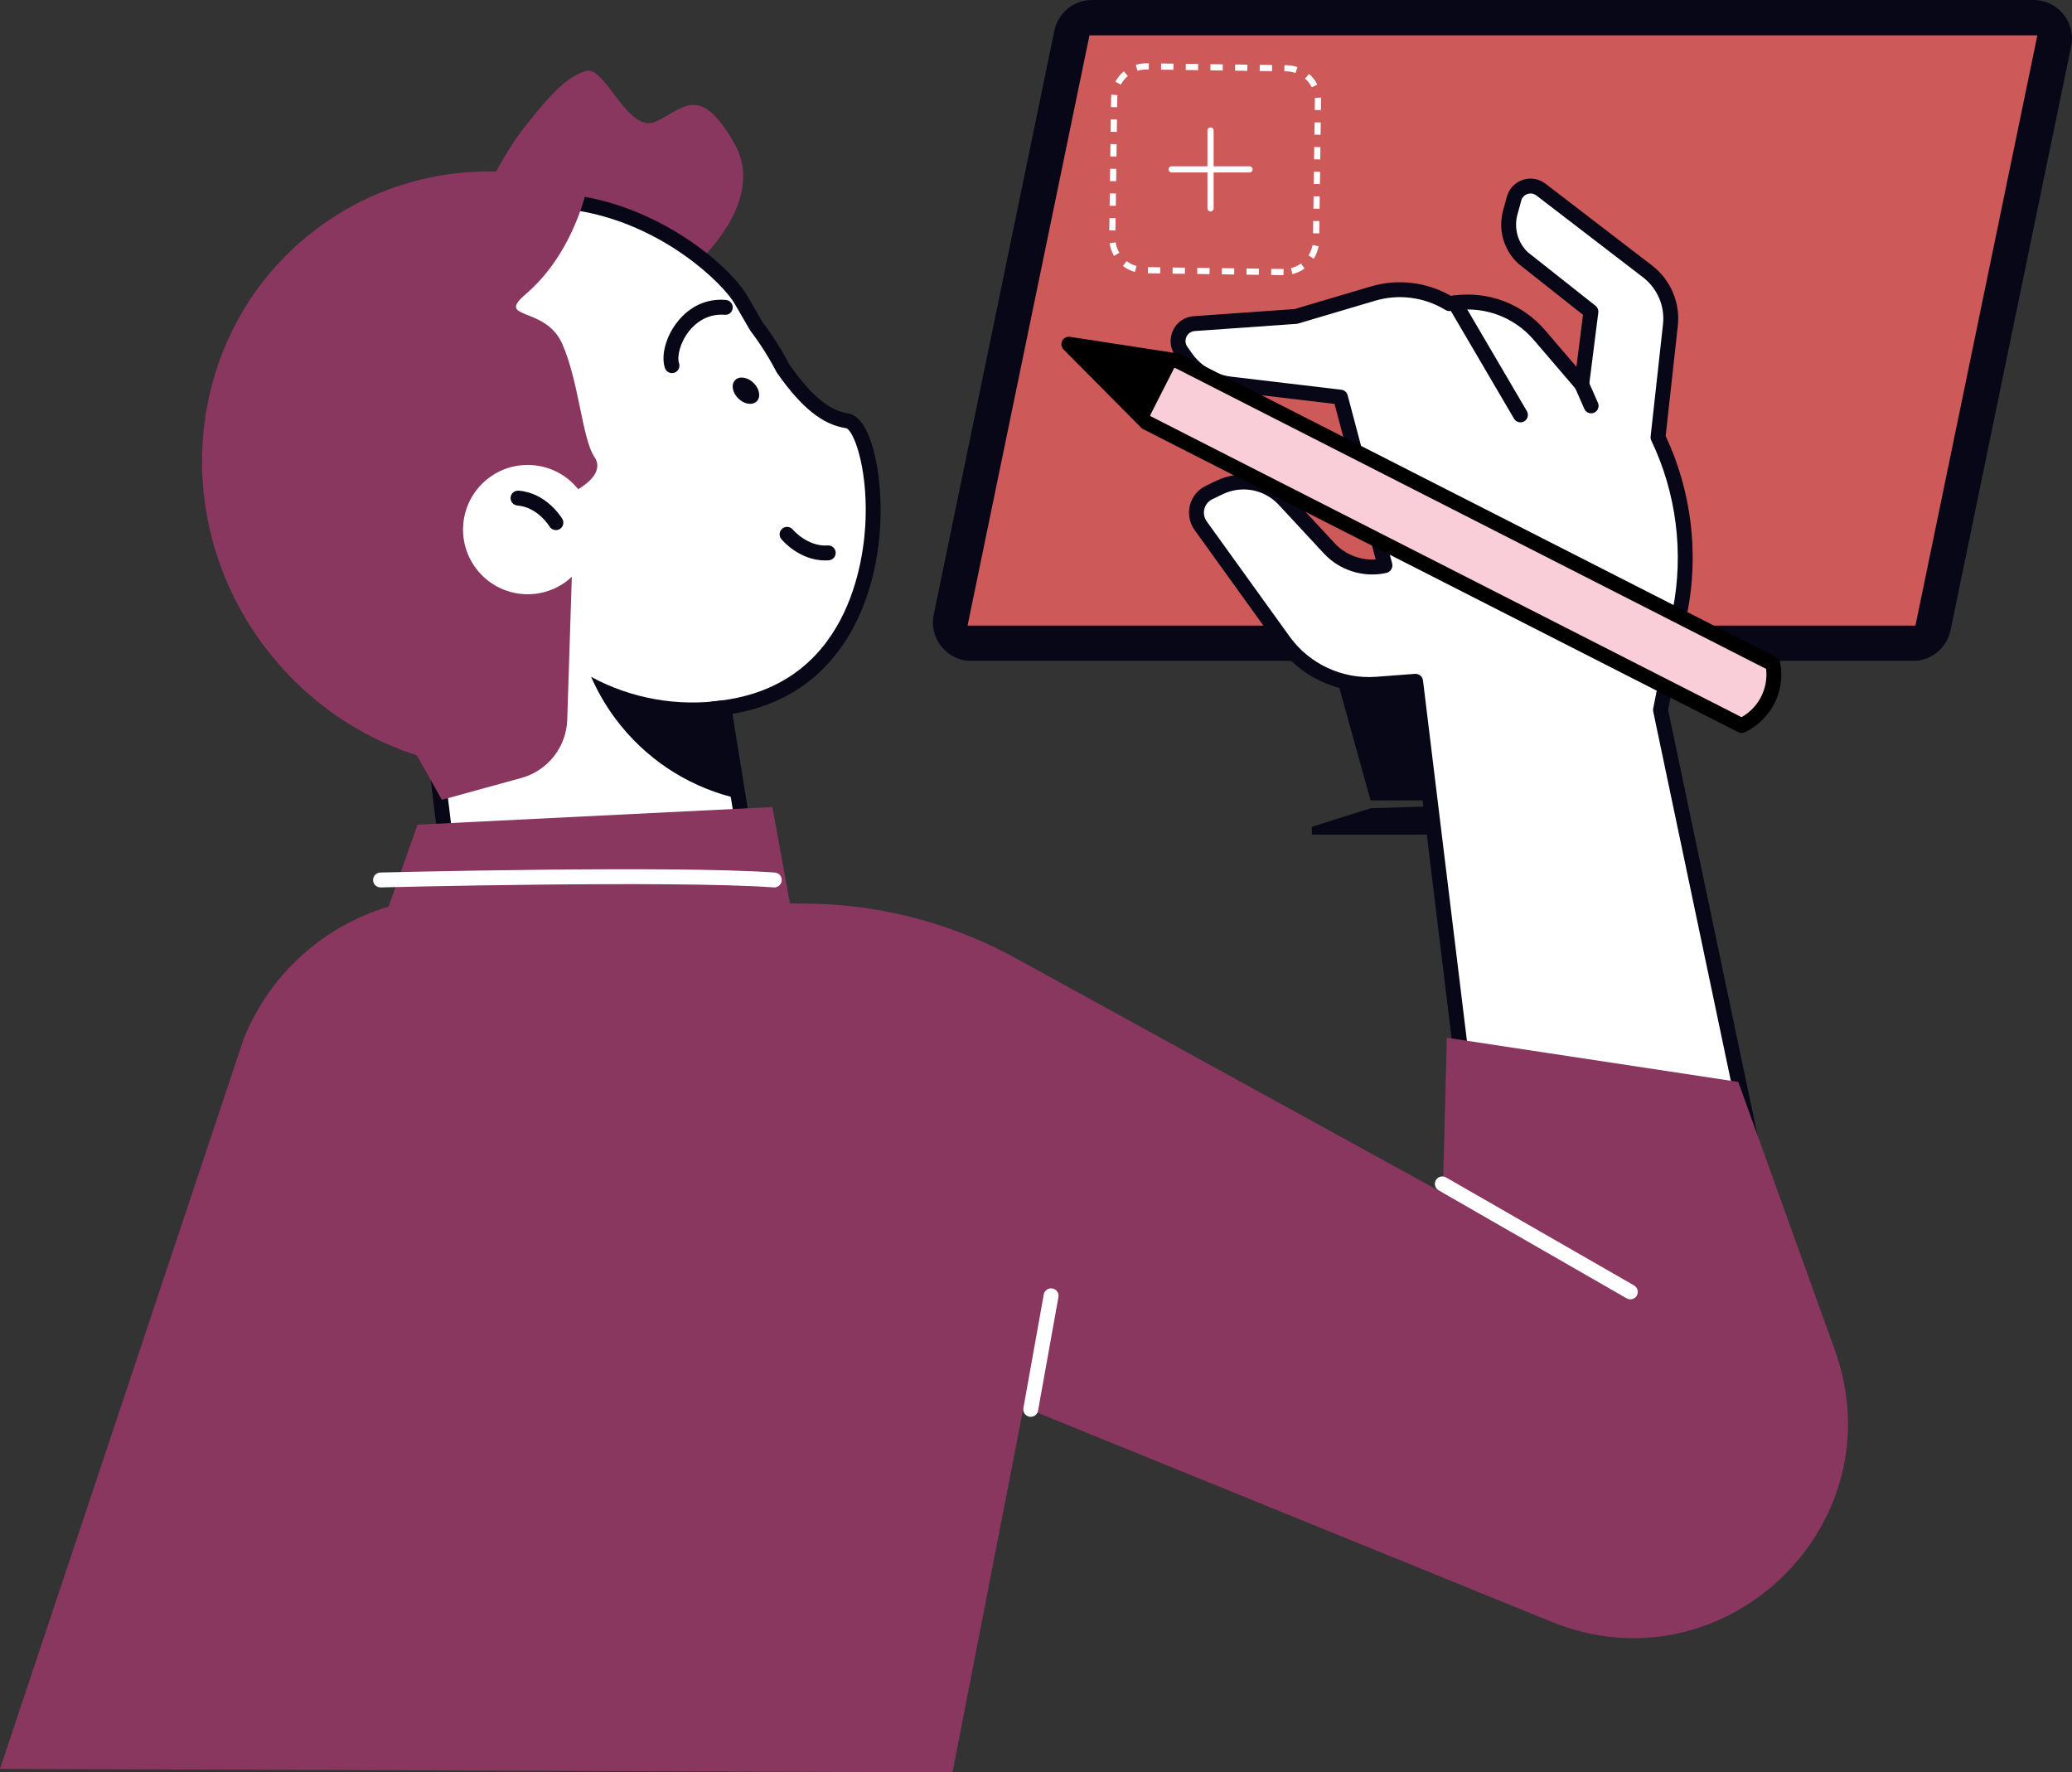
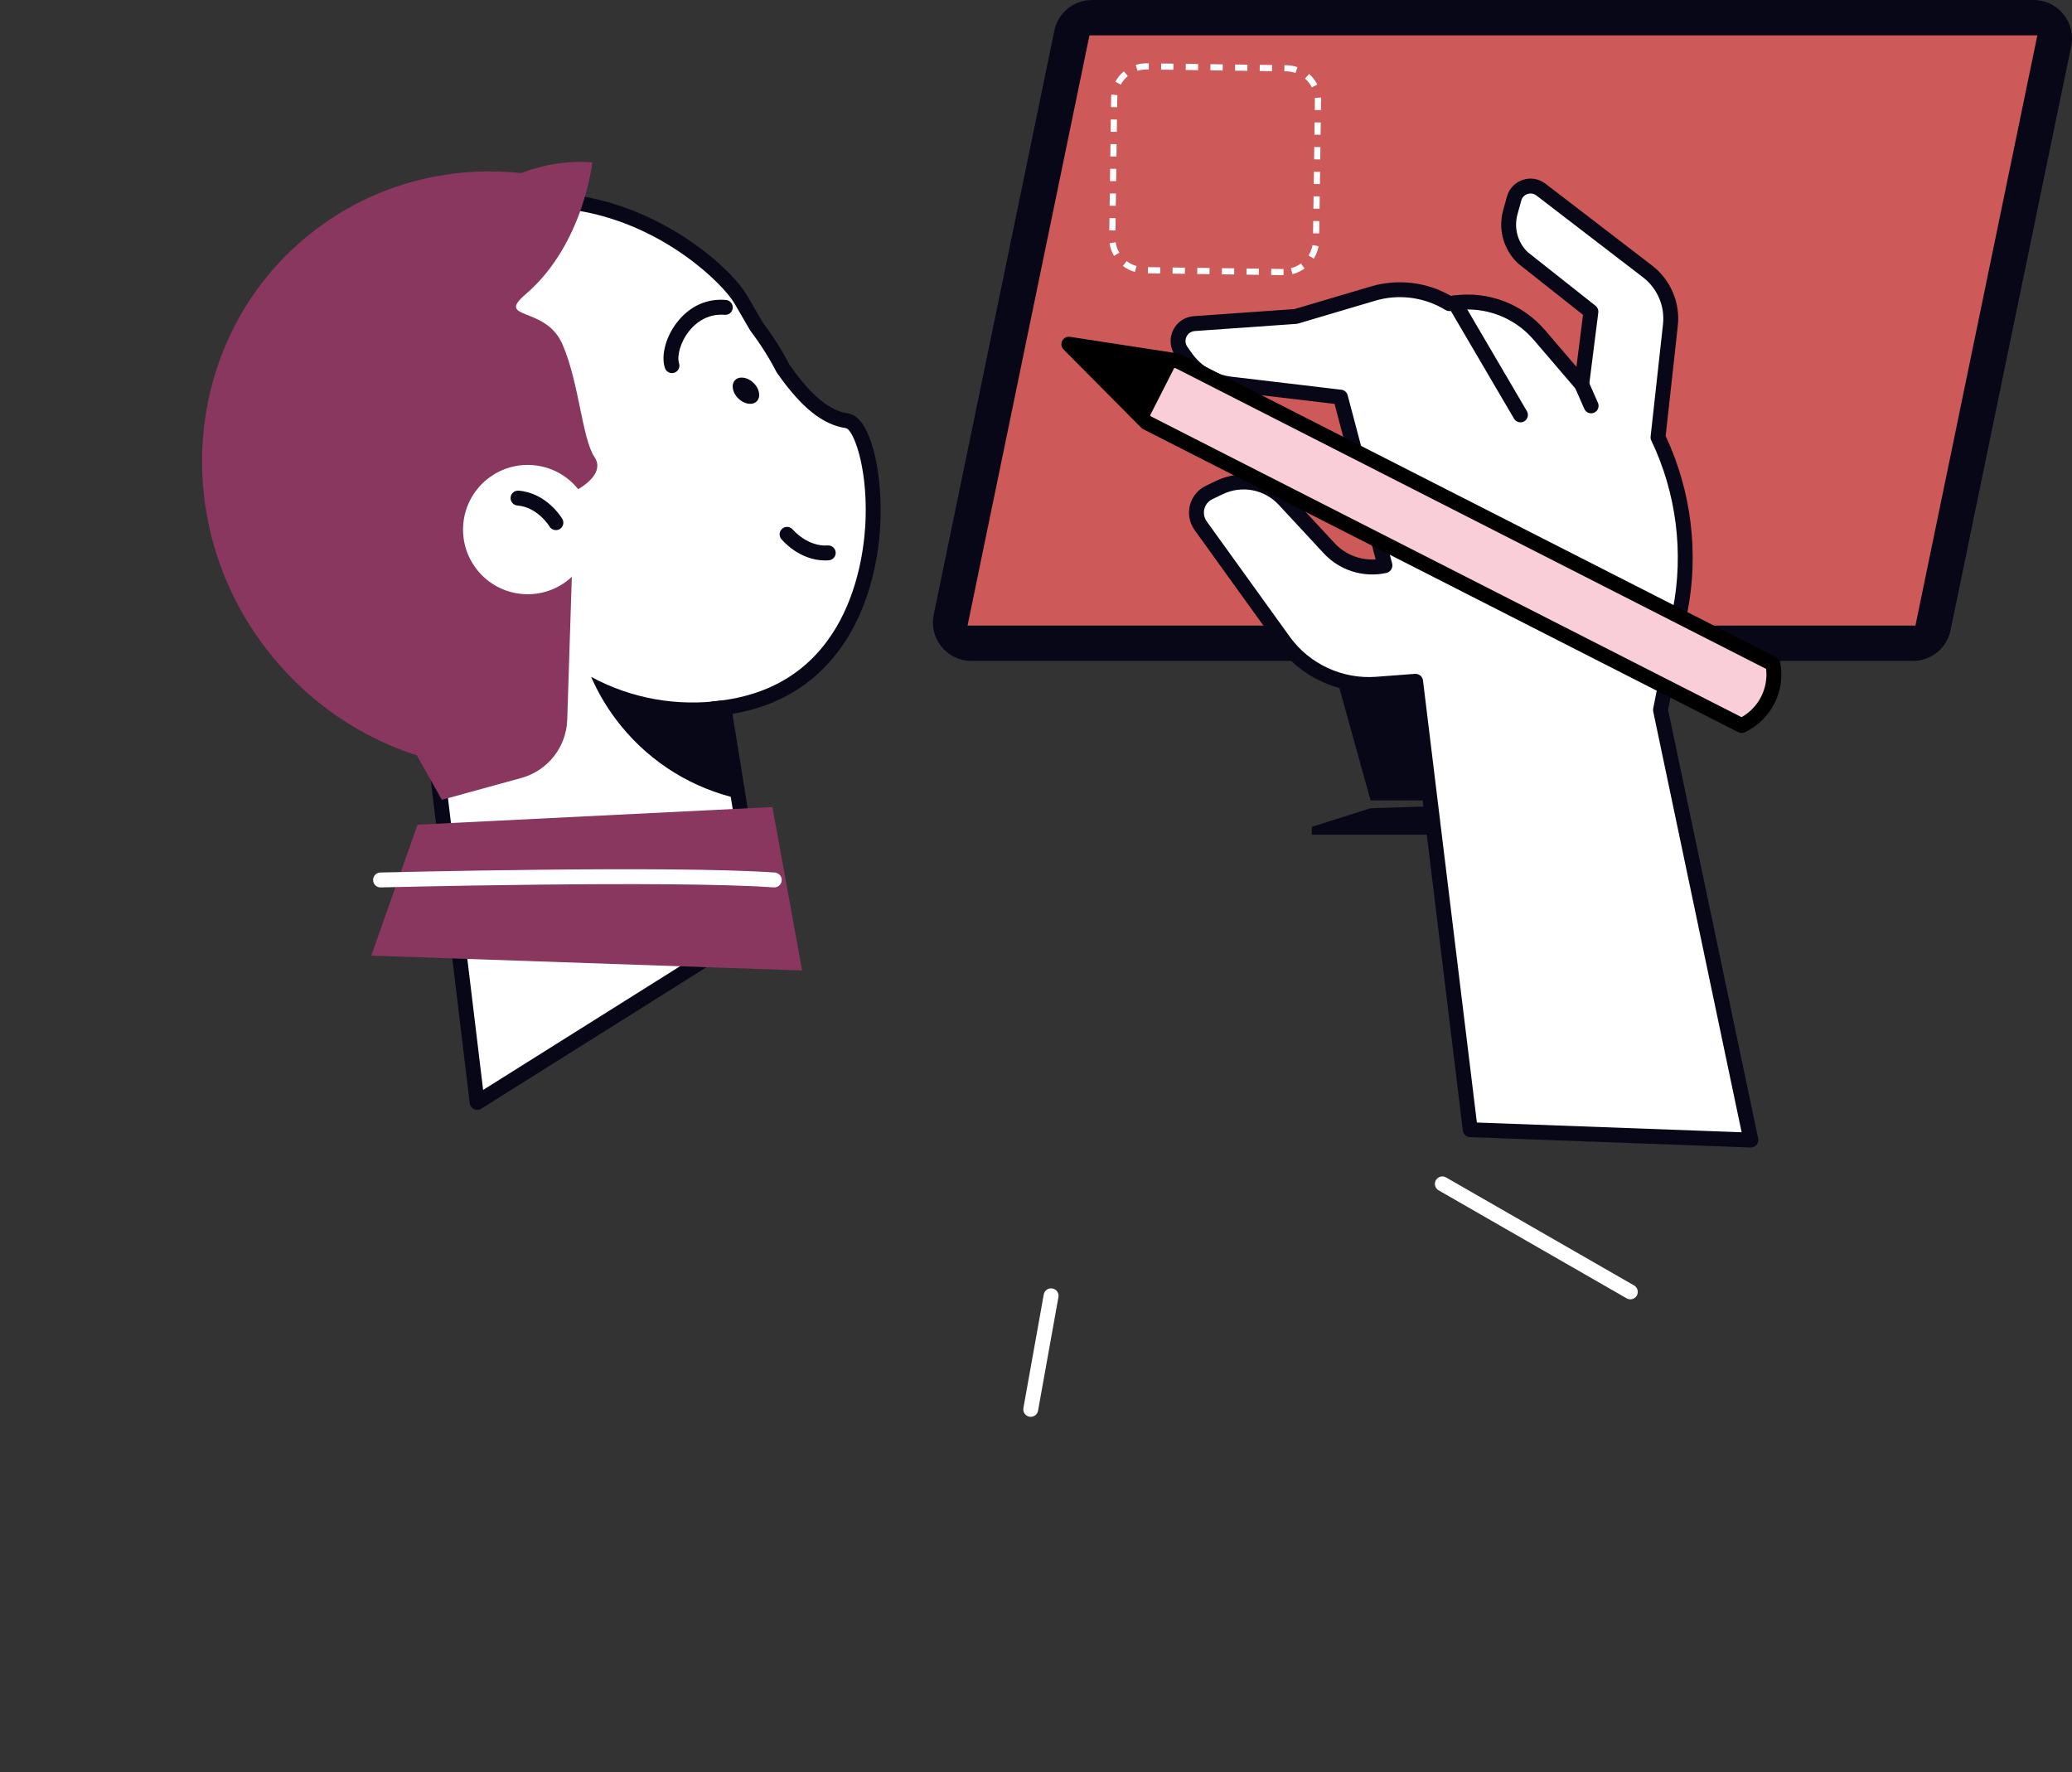
<svg xmlns="http://www.w3.org/2000/svg" width="4522.473" height="3868.368" viewBox="0 0 4522.473 3868.369" version="1.1" xml:space="preserve" style="clip-rule:evenodd;fill-rule:evenodd;stroke-linejoin:round;stroke-miterlimit:2" id="svg46">
  <rect x="0" y="0" width="4522.473" height="3868.369" fill="#333333" stroke="none" />
  <defs id="defs46">
    <clipPath clipPathUnits="userSpaceOnUse" id="clipPath320">
      <path d="M 0,1370.621 H 6602.935 V 0 H 0 Z" transform="translate(-4174.055,-427.284)" id="path320" />
    </clipPath>
    <clipPath clipPathUnits="userSpaceOnUse" id="clipPath324">
      <path d="M 0,1370.621 H 6602.935 V 0 H 0 Z" transform="translate(-4174.055,-425.51)" id="path324" />
    </clipPath>
    <clipPath clipPathUnits="userSpaceOnUse" id="clipPath326">
      <path d="M 0,1370.621 H 6602.935 V 0 H 0 Z" transform="translate(-4051.248,-458.875)" id="path326" />
    </clipPath>
    <clipPath clipPathUnits="userSpaceOnUse" id="clipPath328">
      <path d="M 0,1370.621 H 6602.935 V 0 H 0 Z" transform="translate(-4049.868,-465.875)" id="path328" />
    </clipPath>
    <clipPath clipPathUnits="userSpaceOnUse" id="clipPath330">
      <path d="M 0,1370.621 H 6602.935 V 0 H 0 Z" transform="translate(-4050.683,-466.875)" id="path330" />
    </clipPath>
    <clipPath clipPathUnits="userSpaceOnUse" id="clipPath2298-1">
      <path d="M 0,1370.621 H 6602.935 V 0 H 0 Z" transform="translate(-3420.646,-321.093)" id="path2298-2" />
    </clipPath>
    <clipPath clipPathUnits="userSpaceOnUse" id="clipPath2300-2">
      <path d="M 0,1370.621 H 6602.935 V 0 H 0 Z" transform="translate(-3375.482,-338.569)" id="path2300-1" />
    </clipPath>
    <clipPath clipPathUnits="userSpaceOnUse" id="clipPath2302-8">
      <path d="M 0,1370.621 H 6602.935 V 0 H 0 Z" transform="translate(-3376.841,-307.832)" id="path2302-5" />
    </clipPath>
    <clipPath clipPathUnits="userSpaceOnUse" id="clipPath2304-7">
      <path d="M 0,1370.621 H 6602.935 V 0 H 0 Z" transform="translate(-3367.35,-309.048)" id="path2304-9" />
    </clipPath>
    <clipPath clipPathUnits="userSpaceOnUse" id="clipPath2306-2">
      <path d="M 0,1370.621 H 6602.935 V 0 H 0 Z" transform="translate(-3342.94,-275.381)" id="path2306-6" />
    </clipPath>
    <clipPath clipPathUnits="userSpaceOnUse" id="clipPath2308-4">
      <path d="M 0,1370.621 H 6602.935 V 0 H 0 Z" transform="translate(-3342.94,-275.381)" id="path2308-9" />
    </clipPath>
    <clipPath clipPathUnits="userSpaceOnUse" id="clipPath2310-0">
      <path d="M 0,1370.621 H 6602.935 V 0 H 0 Z" transform="translate(-3343.851,-274.723)" id="path2310-7" />
    </clipPath>
    <clipPath clipPathUnits="userSpaceOnUse" id="clipPath2312-9">
      <path d="M 0,1370.621 H 6602.935 V 0 H 0 Z" transform="translate(-3516.95,-216.499)" id="path2312-3" />
    </clipPath>
    <clipPath clipPathUnits="userSpaceOnUse" id="clipPath2314-3">
      <path d="M 0,1370.621 H 6602.935 V 0 H 0 Z" transform="translate(-3480.189,-240.77)" id="path2314-9" />
    </clipPath>
    <clipPath clipPathUnits="userSpaceOnUse" id="clipPath2316-8">
      <path d="M 0,1370.621 H 6602.935 V 0 H 0 Z" transform="translate(-3518.599,-329.064)" id="path2316-1" />
    </clipPath>
    <clipPath clipPathUnits="userSpaceOnUse" id="clipPath2318-2">
      <path d="M 0,1370.621 H 6602.935 V 0 H 0 Z" transform="translate(-3511.895,-262.076)" id="path2318-2" />
    </clipPath>
    <clipPath clipPathUnits="userSpaceOnUse" id="clipPath2320-2">
      <path d="M 0,1370.621 H 6602.935 V 0 H 0 Z" transform="translate(-3511.894,-261.077)" id="path2320-0" />
    </clipPath>
    <clipPath clipPathUnits="userSpaceOnUse" id="clipPath2322-3">
      <path d="M 0,1370.621 H 6602.935 V 0 H 0 Z" transform="translate(-3539.655,-332.914)" id="path2322-2" />
    </clipPath>
    <clipPath clipPathUnits="userSpaceOnUse" id="clipPath2324-9">
      <path d="M 0,1370.621 H 6602.935 V 0 H 0 Z" transform="translate(-3505.518,-318.373)" id="path2324-1" />
    </clipPath>
    <clipPath clipPathUnits="userSpaceOnUse" id="clipPath2326-1">
      <path d="M 0,1370.621 H 6602.935 V 0 H 0 Z" transform="translate(-3470.215,-289.29)" id="path2326-1" />
    </clipPath>
    <clipPath clipPathUnits="userSpaceOnUse" id="clipPath2328-1">
      <path d="M 0,1370.621 H 6602.935 V 0 H 0 Z" transform="translate(-3506.371,-293.362)" id="path2328-1" />
    </clipPath>
    <clipPath clipPathUnits="userSpaceOnUse" id="clipPath2330-1">
      <path d="M 0,1370.621 H 6602.935 V 0 H 0 Z" transform="translate(-3490.784,-314.447)" id="path2330-3" />
    </clipPath>
    <clipPath clipPathUnits="userSpaceOnUse" id="clipPath2332-6">
      <path d="M 0,1370.621 H 6602.935 V 0 H 0 Z" transform="translate(-3481.873,-311.035)" id="path2332-0" />
    </clipPath>
    <clipPath clipPathUnits="userSpaceOnUse" id="clipPath2334-8">
      <path d="M 0,1370.621 H 6602.935 V 0 H 0 Z" transform="translate(-3483.989,-270.497)" id="path2334-4" />
    </clipPath>
    <clipPath clipPathUnits="userSpaceOnUse" id="clipPath2336-2">
-       <path d="M 0,1370.621 H 6602.935 V 0 H 0 Z" transform="translate(-3581.024,-129.13)" id="path2336-5" />
-     </clipPath>
+       </clipPath>
    <clipPath clipPathUnits="userSpaceOnUse" id="clipPath2338-5">
      <path d="M 0,1370.621 H 6602.935 V 0 H 0 Z" transform="translate(-3443.564,-176.717)" id="path2338-0" />
    </clipPath>
    <clipPath clipPathUnits="userSpaceOnUse" id="clipPath2340-8">
      <path d="M 0,1370.621 H 6602.935 V 0 H 0 Z" transform="translate(-3361.02,-189.975)" id="path2340-2" />
    </clipPath>
    <clipPath clipPathUnits="userSpaceOnUse" id="clipPath2342-7">
      <path d="M 0,1370.621 H 6602.935 V 0 H 0 Z" transform="translate(-3473.308,-234.226)" id="path2342-5" />
    </clipPath>
    <clipPath clipPathUnits="userSpaceOnUse" id="clipPath2344-5">
      <path d="M 0,1370.621 H 6602.935 V 0 H 0 Z" transform="translate(-3477.048,-245.381)" id="path2344-8" />
    </clipPath>
    <clipPath clipPathUnits="userSpaceOnUse" id="clipPath204-5">
      <path d="M 0,1370.621 H 6602.935 V 0 H 0 Z" transform="translate(-3315.414,-354.467)" id="path204-4" />
    </clipPath>
    <clipPath clipPathUnits="userSpaceOnUse" id="clipPath206-4">
      <path d="M 0,1370.621 H 6602.935 V 0 H 0 Z" transform="translate(-3328.255,-354.467)" id="path206-4" />
    </clipPath>
    <clipPath clipPathUnits="userSpaceOnUse" id="clipPath208-5">
-       <path d="M 0,1370.621 H 6602.935 V 0 H 0 Z" transform="translate(-3341.096,-354.467)" id="path208-8" />
+       <path d="M 0,1370.621 H 6602.935 V 0 H 0 " transform="translate(-3341.096,-354.467)" id="path208-8" />
    </clipPath>
    <clipPath clipPathUnits="userSpaceOnUse" id="clipPath2364">
      <path d="M 0,1370.621 H 6602.935 V 0 H 0 Z" transform="translate(-5472.999,-532.113)" id="path2364" />
    </clipPath>
    <clipPath clipPathUnits="userSpaceOnUse" id="clipPath2406">
      <path d="M 0,1370.621 H 6602.935 V 0 H 0 Z" transform="translate(-5485.031,-512.496)" id="path2406" />
    </clipPath>
    <clipPath clipPathUnits="userSpaceOnUse" id="clipPath2408">
      <path d="M 0,1370.621 H 6602.935 V 0 H 0 Z" transform="translate(-5485.031,-486.223)" id="path2408" />
    </clipPath>
    <clipPath clipPathUnits="userSpaceOnUse" id="clipPath2410">
      <path d="M 0,1370.621 H 6602.935 V 0 H 0 Z" transform="translate(-5497.668,-499.86)" id="path2410" />
    </clipPath>
    <clipPath clipPathUnits="userSpaceOnUse" id="clipPath2412">
-       <path d="M 0,1370.621 H 6602.935 V 0 H 0 Z" transform="translate(-5497.668,-498.86)" id="path2412" />
-     </clipPath>
+       </clipPath>
  </defs>
  <path id="path319" d="m 0,0 h -55.867 l 13.302,47.886 h 55.867 z" style="fill:#080717 icc-color(sRGB-IEC61966-2, 0.1, 0.031, 0.027, 0.09);fill-opacity:1;fill-rule:nonzero;stroke:none" transform="matrix(-9.639,0,0,-9.639,2991.531,1747.009)" clip-path="url(#clipPath320)" />
  <path id="path323" d="M 0,0 -55.867,1.773 V 0 l 13.302,-5.986 h 55.867 v 1.774 z" style="fill:#080717 icc-color(sRGB-IEC61966-2, 0.1, 0.031, 0.027, 0.09);fill-opacity:1;fill-rule:nonzero;stroke:none" transform="matrix(-9.639,0,0,-9.639,2991.531,1764.104)" clip-path="url(#clipPath324)" />
  <path id="path325" d="m 0,0 h 213.221 c 5.509,0 9.629,5.058 8.515,10.453 l -27.319,132.259 c -0.834,4.038 -4.39,6.935 -8.514,6.935 H -27.319 c -5.509,0 -9.629,-5.058 -8.514,-10.453 L -8.515,6.936 C -7.681,2.897 -4.124,0 0,0" style="fill:#080717 icc-color(sRGB-IEC61966-2, 0.1, 0.031, 0.027, 0.09);fill-opacity:1;fill-rule:nonzero;stroke:none" transform="matrix(-9.639,0,0,-9.639,4175.303,1442.491)" clip-path="url(#clipPath326)" />
  <path id="path327" d="M 0,0 -28.019,135.648 H 188.663 L 216.682,0 Z" style="fill:#ce5959;fill-opacity:1;fill-rule:nonzero;stroke:none" transform="matrix(-9.639,0,0,-9.639,4188.605,1375.015)" clip-path="url(#clipPath328)" />
  <path id="path329" d="M 0,0 H 214.64 L 187.034,133.647 H -27.605 Z M 215.867,-2 H -0.814 c -0.475,0 -0.884,0.333 -0.98,0.798 l -28.018,135.647 c -0.061,0.294 0.014,0.601 0.204,0.834 0.19,0.233 0.474,0.368 0.775,0.368 h 216.682 c 0.474,0 0.883,-0.333 0.979,-0.797 L 216.847,-0.798 c 0.06,-0.294 -0.014,-0.6 -0.204,-0.834 C 216.453,-1.864 216.168,-2 215.867,-2" style="fill:#080717 icc-color(sRGB-IEC61966-2, 0.1, 0.031, 0.027, 0.09);fill-opacity:1;fill-rule:nonzero;stroke:none" transform="matrix(-9.639,0,0,-9.639,4180.756,1365.374)" clip-path="url(#clipPath330)" />
  <path id="path2297" d="m 0,0 -13.646,0.963 -10.359,3.07 c -3.393,1.005 -7.052,0.55 -10.096,-1.255 l -0.158,-0.094 -0.724,0.099 c -4.28,0.584 -8.563,-1.044 -11.372,-4.325 l -5.674,-6.624 -1.237,9.78 9.082,7.181 c 1.682,1.567 2.353,3.938 1.742,6.154 l -0.508,1.843 c -0.433,1.567 -2.313,2.197 -3.602,1.208 L -60.883,6.998 c -2.204,-1.692 -3.365,-4.413 -3.059,-7.176 l 1.665,-15.093 c -3.483,-7.26 -4.521,-15.453 -2.958,-23.353 l 2.624,-13.258 -12.137,-57.758 37.687,1.386 7.341,60.225 5.252,-0.399 c 4.879,-0.371 9.6,1.826 12.458,5.797 l 11.151,15.489 c 1.094,1.519 0.549,3.659 -1.139,4.469 l -1.384,0.664 c -2.949,1.417 -6.477,0.747 -8.701,-1.652 l -6.047,-6.518 c -1.892,-2.04 -4.723,-2.926 -7.44,-2.328 l -0.044,0.009 5.983,22.628 14.771,1.753 c 2.43,0.289 4.622,1.599 6.026,3.603 l 0.586,0.836 C 2.796,-2.188 1.815,-0.128 0,0" style="fill:#ffffff;fill-opacity:1;fill-rule:nonzero;stroke:none" transform="matrix(-16.253,0,0,-16.253,2606.681,706.321)" clip-path="url(#clipPath2298-1)" />
  <path id="path2299" d="M 0,0 C -0.278,0 -0.548,-0.092 -0.779,-0.269 L -15.11,-11.27 c -1.914,-1.471 -2.939,-3.875 -2.674,-6.274 l 1.665,-15.093 c 0.021,-0.185 -0.011,-0.373 -0.092,-0.542 -3.368,-7.018 -4.39,-15.09 -2.879,-22.726 l 2.624,-13.258 c 0.027,-0.132 0.026,-0.269 -0.002,-0.4 l -11.874,-56.507 35.555,1.308 7.238,59.378 c 0.065,0.531 0.538,0.902 1.069,0.876 l 5.252,-0.398 c 4.498,-0.336 8.934,1.72 11.571,5.384 l 11.151,15.488 c 0.348,0.483 0.463,1.092 0.316,1.67 -0.148,0.577 -0.54,1.056 -1.078,1.314 l -1.383,0.664 c -2.569,1.232 -5.598,0.658 -7.535,-1.43 l -6.047,-6.518 c -2.123,-2.289 -5.339,-3.297 -8.388,-2.625 -0.266,0.059 -0.519,0.228 -0.661,0.46 -0.141,0.232 -0.204,0.518 -0.135,0.781 l 5.984,22.628 c 0.105,0.397 0.441,0.689 0.849,0.737 l 14.771,1.753 c 2.144,0.255 4.085,1.416 5.324,3.185 l 0.586,0.836 c 0.281,0.4 0.323,0.903 0.112,1.346 -0.21,0.441 -0.627,0.725 -1.115,0.76 l -13.646,0.963 c -0.073,0.005 -0.144,0.018 -0.214,0.038 l -10.359,3.071 c -3.117,0.924 -6.507,0.503 -9.301,-1.157 l -0.157,-0.092 c -0.195,-0.117 -0.422,-0.161 -0.646,-0.132 l -0.725,0.098 c -3.96,0.54 -7.878,-0.949 -10.478,-3.983 l -5.673,-6.625 c -0.258,-0.301 -0.669,-0.422 -1.047,-0.308 -0.379,0.114 -0.656,0.441 -0.705,0.833 l -1.237,9.781 c -0.044,0.346 0.097,0.692 0.372,0.909 l 9.082,7.181 c 1.353,1.264 1.912,3.24 1.398,5.104 L 1.25,-0.949 C 1.134,-0.529 0.83,-0.208 0.416,-0.069 0.278,-0.023 0.138,0 0,0 m -29.584,-128.116 c -0.294,0 -0.574,0.13 -0.765,0.355 -0.198,0.236 -0.277,0.549 -0.213,0.851 l 12.095,57.558 -2.585,13.058 c -1.575,7.964 -0.54,16.375 2.914,23.721 l -1.634,14.81 c -0.342,3.089 0.978,6.185 3.444,8.078 L -1.997,1.317 c 0.87,0.667 2.01,0.857 3.049,0.51 C 2.091,1.479 2.886,0.64 3.178,-0.418 L 3.686,-2.261 C 4.399,-4.845 3.624,-7.586 1.662,-9.412 l -8.701,-6.884 0.883,-6.98 4.205,4.91 c 3.044,3.553 7.629,5.294 12.267,4.665 l 0.381,-0.052 c 3.244,1.871 7.149,2.333 10.746,1.27 l 10.254,-3.039 13.537,-0.956 c 1.217,-0.085 2.256,-0.794 2.781,-1.895 0.525,-1.102 0.42,-2.355 -0.28,-3.355 l -0.586,-0.835 c -1.566,-2.234 -4.018,-3.701 -6.727,-4.023 l -14.095,-1.673 -5.523,-20.885 c 2.074,-0.129 4.092,0.655 5.497,2.169 l 6.047,6.518 c 2.537,2.736 6.502,3.489 9.867,1.874 l 1.383,-0.664 c 1.072,-0.515 1.856,-1.471 2.15,-2.623 0.294,-1.152 0.064,-2.367 -0.631,-3.332 L 33.966,-60.69 c -3.042,-4.226 -8.158,-6.604 -13.345,-6.21 l -4.3,0.326 -7.225,-59.277 c -0.06,-0.488 -0.465,-0.86 -0.956,-0.877 l -37.687,-1.387 c -0.013,-0.001 -0.025,-0.001 -0.037,-0.001" style="fill:#080717 icc-color(sRGB-IEC61966-2, 0.1, 0.031, 0.027, 0.09);fill-opacity:1;fill-rule:nonzero;stroke:none" transform="matrix(-16.253,0,0,-16.253,3340.75,422.286)" clip-path="url(#clipPath2300-2)" />
  <path id="path2301" d="m 0,0 c -0.172,0 -0.346,0.044 -0.505,0.138 -0.476,0.279 -0.636,0.891 -0.357,1.368 l 8.821,15.045 c 0.279,0.477 0.892,0.636 1.369,0.356 0.476,-0.279 0.636,-0.891 0.357,-1.368 L 0.864,0.494 C 0.678,0.177 0.343,0 0,0" style="fill:#080717 icc-color(sRGB-IEC61966-2, 0.1, 0.031, 0.027, 0.09);fill-opacity:1;fill-rule:nonzero;stroke:none" transform="matrix(-16.253,0,0,-16.253,3318.663,921.87)" clip-path="url(#clipPath2302-8)" />
  <path id="path2303" d="M 0,0 C -0.134,0 -0.271,0.027 -0.402,0.085 -0.908,0.307 -1.137,0.897 -0.915,1.402 L 0.351,4.281 C 0.574,4.788 1.163,5.017 1.669,4.794 2.175,4.572 2.404,3.981 2.182,3.477 L 0.916,0.598 C 0.751,0.223 0.384,0 0,0" style="fill:#080717 icc-color(sRGB-IEC61966-2, 0.1, 0.031, 0.027, 0.09);fill-opacity:1;fill-rule:nonzero;stroke:none" transform="matrix(-16.253,0,0,-16.253,3472.919,902.093)" clip-path="url(#clipPath2304-7)" />
  <path id="path2305" d="M 0,0 79.918,40.699 94.553,42.951 84.125,32.438 4.207,-8.261 C 1.089,-6.784 -0.639,-3.39 0,0" style="fill:#000000;fill-opacity:1;fill-rule:nonzero;stroke:none" transform="matrix(-16.253,0,0,-16.253,3869.667,1449.302)" clip-path="url(#clipPath2306-2)" />
  <path id="path2307" d="M 0,0 79.918,40.699 84.125,32.438 4.207,-8.261 C 1.089,-6.784 -0.639,-3.39 0,0" style="fill:#faced8;fill-opacity:1;fill-rule:nonzero;stroke:none" transform="matrix(-16.253,0,0,-16.253,3869.667,1449.302)" clip-path="url(#clipPath2308-4)" />
  <path id="path2309" d="m 0,0 c -0.301,-2.623 1.001,-5.181 3.299,-6.48 l 79.319,40.394 8.178,8.245 -11.479,-1.766 z m 3.296,-8.604 c -0.146,0 -0.293,0.033 -0.428,0.097 -3.527,1.67 -5.485,5.515 -4.762,9.351 0.058,0.304 0.253,0.564 0.529,0.705 l 79.918,40.699 c 0.095,0.049 0.197,0.082 0.302,0.098 l 14.635,2.251 c 0.424,0.063 0.847,-0.149 1.043,-0.534 0.196,-0.385 0.123,-0.852 -0.181,-1.159 L 83.924,32.392 C 83.85,32.316 83.763,32.253 83.668,32.205 L 3.75,-8.494 C 3.607,-8.567 3.452,-8.604 3.296,-8.604" style="fill:#000000;fill-opacity:1;fill-rule:nonzero;stroke:none" transform="matrix(-16.253,0,0,-16.253,3854.857,1459.994)" clip-path="url(#clipPath2310-0)" />
  <path id="path2311" d="m 0,0 -37.854,23.777 6.649,41.252 38.297,-6.173 z" style="fill:#ffffff;fill-opacity:1;fill-rule:nonzero;stroke:none" transform="matrix(-16.253,0,0,-16.253,1041.416,2406.33)" clip-path="url(#clipPath2312-9)" />
  <path id="path2313" d="m 0,0 35.958,-22.585 6.787,56.336 -36.361,5.86 z m 36.762,-25.271 c -0.186,0 -0.37,0.052 -0.532,0.154 L -1.625,-1.341 c -0.339,0.214 -0.519,0.609 -0.455,1.006 l 6.649,41.252 c 0.042,0.262 0.186,0.496 0.402,0.651 0.214,0.157 0.482,0.221 0.744,0.177 l 38.297,-6.173 c 0.53,-0.086 0.898,-0.574 0.834,-1.106 L 37.754,-24.39 c -0.041,-0.34 -0.253,-0.635 -0.562,-0.783 -0.136,-0.065 -0.283,-0.098 -0.43,-0.098" style="fill:#080717 icc-color(sRGB-IEC61966-2, 0.1, 0.031, 0.027, 0.09);fill-opacity:1;fill-rule:nonzero;stroke:none" transform="matrix(-16.253,0,0,-16.253,1638.915,2011.846)" clip-path="url(#clipPath2314-3)" />
-   <path id="path2315" d="m 0,0 c 0,0 -21.065,-11.769 -25.474,-9.001 -4.408,2.768 -14.629,11.977 -9.971,20.145 4.657,8.168 6.853,4.608 10.567,2.913 3.713,-1.695 6.798,7.532 9.313,6.813 2.515,-0.719 4.696,-2.938 8.489,-7.799 C -3.282,8.21 0,0 0,0" style="fill:#89375f;fill-opacity:1;fill-rule:nonzero;stroke:none" transform="matrix(-16.253,0,0,-16.253,1026.74,494)" clip-path="url(#clipPath2316-8)" />
  <path id="path2317" d="M 0,0 C 9.283,1.172 18.24,5.86 24.716,13.813 37.801,29.881 35.5,52.827 20.232,65.85 c -25.048,21.367 -47.544,1.691 -50.595,-3.61 -0.715,-1.243 -1.409,-2.443 -2.091,-3.6 -1.372,-1.806 -2.562,-3.694 -3.568,-5.643 -2.729,-3.9 -5.437,-6.56 -8.593,-7.027 -4.832,-0.715 -8.878,-36.403 17.947,-38.681 z" style="fill:#ffffff;fill-opacity:1;fill-rule:nonzero;stroke:none" transform="matrix(-16.253,0,0,-16.253,1123.572,1665.547)" clip-path="url(#clipPath2318-2)" />
  <path id="path2319" d="m 0,0 c -0.496,0 -0.927,0.369 -0.991,0.875 -0.069,0.548 0.32,1.048 0.867,1.117 9.423,1.189 17.969,5.966 24.066,13.452 12.645,15.529 10.731,37.775 -4.358,50.645 -9.022,7.695 -18.547,10.746 -28.311,9.055 -11.41,-1.973 -19.324,-9.895 -20.768,-12.404 -0.717,-1.245 -1.412,-2.448 -2.097,-3.608 -0.019,-0.034 -0.041,-0.067 -0.065,-0.097 -1.321,-1.739 -2.49,-3.589 -3.476,-5.497 -0.02,-0.04 -0.044,-0.078 -0.069,-0.114 -3.278,-4.685 -6.135,-6.981 -9.265,-7.444 -0.92,-0.135 -2.873,-4.859 -2.647,-12.127 0.168,-5.37 2.143,-23.006 20.531,-24.568 0.551,-0.047 0.959,-0.53 0.913,-1.081 -0.047,-0.55 -0.532,-0.964 -1.081,-0.911 -7.623,0.647 -13.477,3.915 -17.401,9.715 -2.999,4.433 -4.762,10.393 -4.961,16.782 -0.206,6.617 1.365,13.727 4.353,14.169 2.53,0.374 4.962,2.397 7.881,6.558 1.023,1.971 2.232,3.882 3.594,5.68 0.671,1.14 1.354,2.32 2.057,3.541 2.127,3.696 10.811,11.414 22.161,13.376 C 1.309,78.912 11.387,75.711 20.882,67.61 36.805,54.028 38.83,30.56 25.493,14.181 19.07,6.295 10.062,1.261 0.126,0.008 0.084,0.003 0.042,0 0,0" style="fill:#080717 icc-color(sRGB-IEC61966-2, 0.1, 0.031, 0.027, 0.09);fill-opacity:1;fill-rule:nonzero;stroke:none" transform="matrix(-16.253,0,0,-16.253,1123.594,1681.795)" clip-path="url(#clipPath2320-2)" />
  <path id="path2321" d="m 0,0 c -10.398,8.467 -23.944,10.565 -36.136,6.868 3.309,-1.466 6.466,-3.352 9.376,-5.721 19.745,-16.079 21.081,-47.129 2.984,-69.353 -1.005,-1.234 -2.054,-2.407 -3.133,-3.534 11.779,0.017 23.599,5.251 31.773,15.289 C 19.058,-39.02 16.881,-13.746 0,0" style="fill:#89375f;fill-opacity:1;fill-rule:nonzero;stroke:none" transform="matrix(-16.253,0,0,-16.253,672.384,514.201)" clip-path="url(#clipPath2322-3)" />
  <path id="path2323" d="m 0,0 c 2.269,5.15 9.032,3.142 4.91,6.674 -7.797,6.68 -8.942,17.699 -8.942,17.699 22.574,1.832 38.905,-34.4 38.905,-34.4 l -13.457,-41.878 -5.247,-9.326 -10.677,2.938 c -3.545,0.976 -6.042,4.146 -6.16,7.821 l -0.616,19.199 c 0.144,-0.135 0.287,-0.272 0.443,-0.399 3.718,-3.028 9.187,-2.469 12.215,1.25 3.028,3.718 2.468,9.187 -1.25,12.215 -3.719,3.028 -9.187,2.468 -12.215,-1.25 -0.017,-0.021 -0.03,-0.043 -0.047,-0.063 -1.081,0.638 -3.512,2.359 -2.189,4.323 C -2.653,-12.711 -2.269,-5.15 0,0" style="fill:#89375f;fill-opacity:1;fill-rule:nonzero;stroke:none" transform="matrix(-16.253,0,0,-16.253,1227.22,750.54)" clip-path="url(#clipPath2324-9)" />
  <path id="path2325" d="m 0,0 c -0.16,0 -0.322,0.005 -0.488,0.018 -0.551,0.04 -0.965,0.518 -0.925,1.069 0.04,0.551 0.516,0.967 1.071,0.925 C 2.373,1.824 4.323,4.121 4.343,4.144 4.693,4.569 5.322,4.632 5.749,4.281 6.175,3.932 6.239,3.306 5.891,2.878 5.792,2.756 3.504,0 0,0" style="fill:#080717 icc-color(sRGB-IEC61966-2, 0.1, 0.031, 0.027, 0.09);fill-opacity:1;fill-rule:nonzero;stroke:none" transform="matrix(-16.253,0,0,-16.253,1801.02,1223.241)" clip-path="url(#clipPath2326-1)" />
  <path id="path2327" d="M 0,0 C -0.173,0 -0.349,0.045 -0.508,0.14 -0.982,0.42 -1.14,1.03 -0.861,1.505 -0.777,1.647 1.233,4.998 5.011,5.299 5.569,5.333 6.043,4.931 6.087,4.381 6.13,3.83 5.72,3.349 5.169,3.305 2.445,3.088 0.877,0.515 0.861,0.488 0.674,0.175 0.341,0 0,0" style="fill:#080717 icc-color(sRGB-IEC61966-2, 0.1, 0.031, 0.027, 0.09);fill-opacity:1;fill-rule:nonzero;stroke:none" transform="matrix(-16.253,0,0,-16.253,1213.367,1157.052)" clip-path="url(#clipPath2328-1)" />
  <path id="path2329" d="M 0,0 C -0.103,0 -0.208,0.016 -0.311,0.05 -0.836,0.222 -1.122,0.786 -0.95,1.312 -0.651,2.227 -1.074,4.098 -2.301,5.647 -3.02,6.552 -4.596,8.029 -7.075,7.829 -7.63,7.775 -8.11,8.19 -8.157,8.739 c -0.047,0.551 0.36,1.035 0.91,1.082 2.534,0.23 4.842,-0.823 6.513,-2.932 C 0.814,4.936 1.506,2.386 0.95,0.689 0.812,0.268 0.421,0 0,0" style="fill:#080717 icc-color(sRGB-IEC61966-2, 0.1, 0.031, 0.027, 0.09);fill-opacity:1;fill-rule:nonzero;stroke:none" transform="matrix(-16.253,0,0,-16.253,1466.706,814.352)" clip-path="url(#clipPath2330-1)" />
  <path id="path2331" d="m 0,0 c -0.805,-0.784 -1.915,-0.949 -2.479,-0.369 -0.564,0.579 -0.368,1.684 0.437,2.467 0.805,0.784 1.915,0.949 2.479,0.37 C 1.001,1.888 0.805,0.784 0,0" style="fill:#080717 icc-color(sRGB-IEC61966-2, 0.1, 0.031, 0.027, 0.09);fill-opacity:1;fill-rule:nonzero;stroke:none" transform="matrix(-16.253,0,0,-16.253,1611.542,869.806)" clip-path="url(#clipPath2332-6)" />
  <path id="path2333" d="m 0,0 -2.128,-13.203 c 5.991,1.359 11.59,4.65 15.77,9.783 1.671,2.052 3.002,4.27 4.013,6.582 C 12.246,0.222 6.033,-0.857 0,0" style="fill:#080717 icc-color(sRGB-IEC61966-2, 0.1, 0.031, 0.027, 0.09);fill-opacity:1;fill-rule:nonzero;stroke:none" transform="matrix(-16.253,0,0,-16.253,1577.152,1528.678)" clip-path="url(#clipPath2334-8)" />
  <path id="path2335" d="m 0,0 -32.716,98 c -4.66,11.684 -16.064,19.264 -28.64,19.037 l -48.328,-0.871 c -9.557,-0.296 -18.901,-2.898 -27.235,-7.585 l -56.842,-31.235 -0.542,20.837 -39.135,-5.932 -12.965,-35.999 c -8.462,-23.496 14.891,-45.919 38.024,-36.51 l 70.92,28.845 9.541,-49.056 z" style="fill:#89375f;fill-opacity:1;fill-rule:nonzero;stroke:none" transform="matrix(-16.253,0,0,-16.253,0,3860.746)" clip-path="url(#clipPath2336-2)" />
  <path id="path2337" d="m 0,0 c -0.475,0 -0.896,0.34 -0.983,0.823 l -2.736,15.253 c -0.098,0.544 0.264,1.064 0.807,1.161 0.545,0.099 1.063,-0.263 1.162,-0.807 L 0.985,1.177 C 1.083,0.633 0.721,0.113 0.178,0.016 0.118,0.005 0.059,0 0,0" style="fill:#ffffff icc-color(sRGB-IEC61966-2, 0.1, 1, 1, 1);fill-opacity:1;fill-rule:nonzero;stroke:none" transform="matrix(-16.253,0,0,-16.253,2249.74,3092.396)" clip-path="url(#clipPath2338-5)" />
  <path id="path2339" d="m 0,0 c -0.346,0 -0.683,0.18 -0.868,0.502 -0.275,0.478 -0.11,1.09 0.369,1.365 l 25.247,14.504 c 0.478,0.274 1.089,0.11 1.365,-0.369 0.275,-0.479 0.11,-1.09 -0.369,-1.365 L 0.497,0.133 C 0.34,0.043 0.169,0 0,0" style="fill:#ffffff icc-color(sRGB-IEC61966-2, 0.1, 1, 1, 1);fill-opacity:1;fill-rule:nonzero;stroke:none" transform="matrix(-16.253,0,0,-16.253,3558.451,2835.953)" clip-path="url(#clipPath2340-8)" />
  <path id="path2341" d="M 0,0 3.99,21.948 51.645,19.581 57.862,1.995 Z" style="fill:#89375f;fill-opacity:1;fill-rule:nonzero;stroke:none" transform="matrix(-16.253,0,0,-16.253,1750.752,2118.207)" clip-path="url(#clipPath2342-7)" />
  <path id="path2343" d="M 0,0 C -0.52,0 -0.959,0.402 -0.997,0.929 -1.036,1.479 -0.621,1.958 -0.07,1.997 13.784,2.988 52.511,2.008 52.901,2 53.453,1.985 53.889,1.526 53.875,0.975 53.861,0.431 53.416,0 52.875,0 H 52.849 C 52.461,0.011 13.83,0.984 0.072,0.003 0.048,0.001 0.024,0 0,0" style="fill:#ffffff;fill-opacity:1;fill-rule:nonzero;stroke:none" transform="matrix(-16.253,0,0,-16.253,1689.953,1936.897)" clip-path="url(#clipPath2344-5)" />
  <g id="g2" transform="matrix(46.073,0,0,46.073,-2399.45,-6728.975)" style="display:none;fill:#ffffff">
    <path id="path203" d="m 0,0 c -1.553,0 -2.816,-1.263 -2.816,-2.815 0,-1.553 1.263,-2.816 2.816,-2.816 1.552,0 2.815,1.263 2.815,2.816 C 2.815,-1.263 1.552,0 0,0 m 0,-7.631 c -2.655,0 -4.816,2.16 -4.816,4.816 C -4.816,-0.16 -2.655,2 0,2 2.655,2 4.815,-0.16 4.815,-2.815 4.815,-5.471 2.655,-7.631 0,-7.631" style="fill:#ffffff;fill-opacity:1;fill-rule:nonzero;stroke:none" transform="matrix(0.353,0,0,-0.353,135.314,149.931)" clip-path="url(#clipPath204-5)" />
    <path id="path205" d="m 0,0 c -1.552,0 -2.815,-1.263 -2.815,-2.815 0,-1.553 1.263,-2.816 2.815,-2.816 1.552,0 2.815,1.263 2.815,2.816 C 2.815,-1.263 1.552,0 0,0 m 0,-7.631 c -2.655,0 -4.815,2.16 -4.815,4.816 C -4.815,-0.16 -2.655,2 0,2 2.655,2 4.815,-0.16 4.815,-2.815 4.815,-5.471 2.655,-7.631 0,-7.631" style="fill:#ffffff;fill-opacity:1;fill-rule:nonzero;stroke:none" transform="matrix(0.353,0,0,-0.353,139.844,149.931)" clip-path="url(#clipPath206-4)" />
    <path id="path207" d="m 0,0 c -1.552,0 -2.815,-1.263 -2.815,-2.815 0,-1.553 1.263,-2.816 2.815,-2.816 1.553,0 2.816,1.263 2.816,2.816 C 2.816,-1.263 1.553,0 0,0 m 0,-7.631 c -2.655,0 -4.815,2.16 -4.815,4.816 C -4.815,-0.16 -2.655,2 0,2 2.655,2 4.816,-0.16 4.816,-2.815 4.816,-5.471 2.655,-7.631 0,-7.631" style="fill:#ffffff;fill-opacity:1;fill-rule:nonzero;stroke:none" transform="matrix(0.353,0,0,-0.353,144.374,149.931)" clip-path="url(#clipPath208-5)" />
  </g>
  <g id="g3" transform="matrix(46.073,0,0,46.073,-2526.609,-4931.393)" style="fill:#ffffff">
    <path id="path2363" d="m 0,0 -4,0.055 0.028,2 L 0.027,2 Z m 8,-0.109 -4,0.054 0.027,2 4,-0.054 z m 7.999,-0.11 -4,0.055 0.027,2 4,-0.055 z m -27.633,-0.097 -0.602,1.908 c 1.11,0.349 2.266,0.527 3.437,0.527 l 0.827,-0.01 -0.027,-2 -0.8,0.01 c -0.967,0 -1.92,-0.146 -2.835,-0.435 m 35.632,-0.012 -4,0.055 0.027,2 4,-0.055 z m 7.999,-0.108 -3.999,0.054 0.027,2 3.999,-0.054 z m 7.617,-0.59 c -0.958,0.336 -1.963,0.512 -2.988,0.526 l -0.63,0.009 0.028,2 0.63,-0.009 c 1.24,-0.017 2.458,-0.231 3.62,-0.638 z m -56.69,-3.782 -1.757,0.956 c 0.702,1.292 1.634,2.421 2.77,3.36 l 1.274,-1.541 c -0.938,-0.776 -1.707,-1.708 -2.287,-2.775 m 61.989,-0.876 c -0.545,1.083 -1.285,2.04 -2.199,2.843 l 1.321,1.502 c 1.107,-0.974 2.003,-2.133 2.664,-3.445 z m -63.164,-6.448 -2,0.028 0.04,2.963 c 0.005,0.382 0.029,0.759 0.07,1.129 l 1.989,-0.22 c -0.035,-0.308 -0.055,-0.62 -0.059,-0.936 z m 66.123,-0.941 -2,0.027 0.042,3.134 c 10e-4,0.261 -0.01,0.518 -0.031,0.77 l 1.993,0.164 c 0.026,-0.309 0.039,-0.621 0.038,-0.936 z m -66.232,-7.059 -2,0.028 0.054,4 2,-0.028 z m 66.123,-0.94 -2,0.027 0.054,3.999 2,-0.027 z m -66.233,-7.059 -2,0.028 0.055,4 2,-0.028 z m 66.124,-0.941 -2,0.027 0.054,4 2,-0.027 z m -66.233,-7.058 -2,0.028 0.055,4 2,-0.028 z m 66.123,-0.941 -2,0.027 0.055,4 2,-0.027 z m -66.232,-7.058 -2,0.028 0.055,3.999 2,-0.028 z m 66.124,-0.941 -2,0.027 0.054,4 2,-0.027 z m -66.233,-7.058 -2,0.027 0.054,4 2,-0.028 z m 66.123,-0.941 -2,0.027 0.055,3.999 2,-0.027 z m -66.59,-7.295 c -0.747,1.27 -1.233,2.654 -1.445,4.11 l 1.979,0.289 c 0.175,-1.2 0.575,-2.34 1.19,-3.387 z m 64.81,-0.921 -1.692,1.066 c 0.647,1.029 1.084,2.156 1.296,3.349 l 1.969,-0.35 c -0.258,-1.449 -0.787,-2.817 -1.573,-4.065 m -58.037,-4.302 c -1.417,0.395 -2.728,1.053 -3.895,1.955 l 1.223,1.582 c 0.962,-0.743 2.042,-1.285 3.209,-1.611 z m 8.219,-0.491 -4,0.055 0.027,2 4,-0.055 z m 7.999,-0.109 -4,0.054 0.027,2 4,-0.054 z m 34.888,-0.108 -0.478,1.942 c 1.176,0.29 2.272,0.798 3.258,1.511 l 1.172,-1.619 c -1.194,-0.866 -2.525,-1.483 -3.952,-1.834 m -26.889,-0.002 -4,0.055 0.027,2 4,-0.055 z m 7.999,-0.108 -3.999,0.054 0.026,2 4,-0.054 z m 8,-0.11 -4,0.055 0.027,2 4,-0.055 z m 7.999,-0.109 -4,0.055 0.027,2 4,-0.055 z" style="fill:#ffffff;fill-opacity:1;fill-rule:nonzero;stroke:none" transform="matrix(0.146,0,0,-0.146,110.428,110.342)" clip-path="url(#clipPath2364)" />
    <path id="path2405" d="M 0,0 V -25.273 Z" style="fill:#ffffff;fill-opacity:1;fill-rule:nonzero;stroke:none" transform="matrix(0.146,0,0,-0.146,112.187,113.211)" clip-path="url(#clipPath2406)" />
-     <path id="path2407" d="m 0,0 c -0.552,0 -1,0.447 -1,1 v 25.273 c 0,0.553 0.448,1 1,1 0.552,0 1,-0.447 1,-1 V 1 C 1,0.447 0.552,0 0,0" style="fill:#ffffff;fill-opacity:1;fill-rule:nonzero;stroke:none" transform="matrix(0.146,0,0,-0.146,112.187,117.052)" clip-path="url(#clipPath2408)" />
    <path id="path2409" d="M 0,0 H -25.273 Z" style="fill:#ffffff;fill-opacity:1;fill-rule:nonzero;stroke:none" transform="matrix(0.146,0,0,-0.146,114.034,115.058)" clip-path="url(#clipPath2410)" />
-     <path id="path2411" d="m 0,0 h -25.273 c -0.553,0 -1,0.447 -1,1 0,0.553 0.447,1 1,1 H 0 C 0.552,2 1,1.553 1,1 1,0.447 0.552,0 0,0" style="fill:#ffffff;fill-opacity:1;fill-rule:nonzero;stroke:none" transform="matrix(0.146,0,0,-0.146,114.034,115.204)" clip-path="url(#clipPath2412)" />
  </g>
</svg>